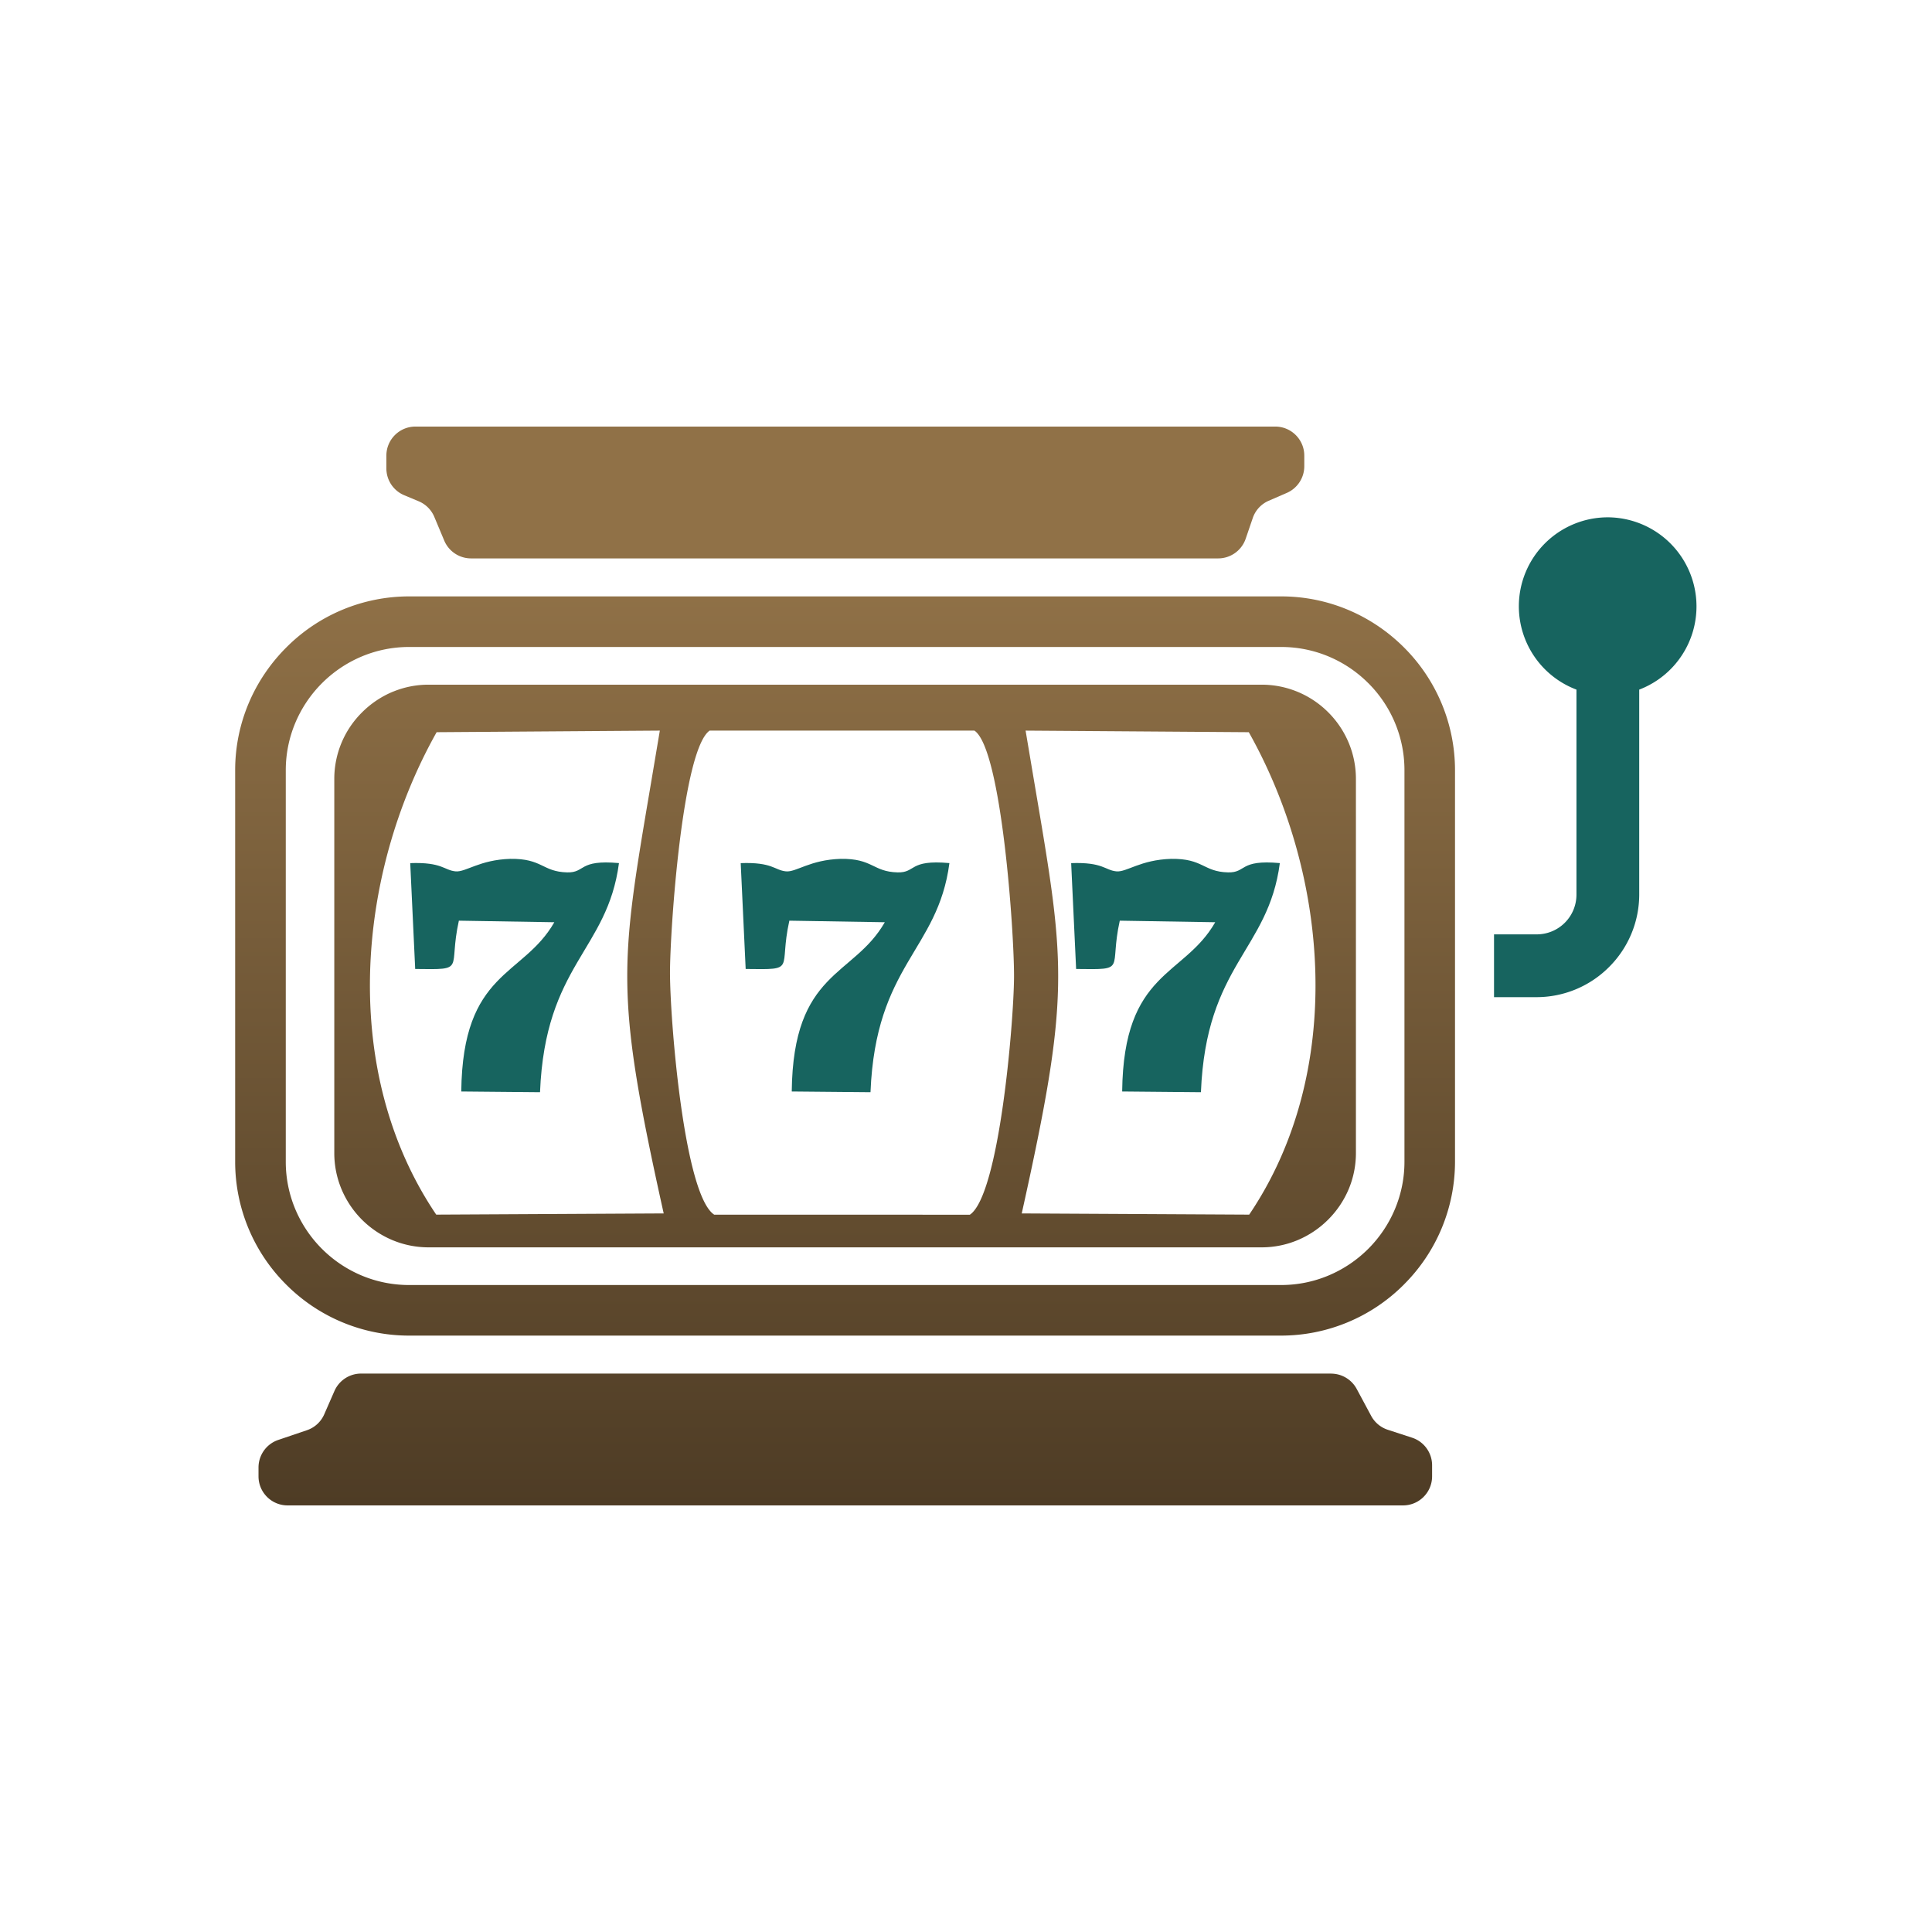
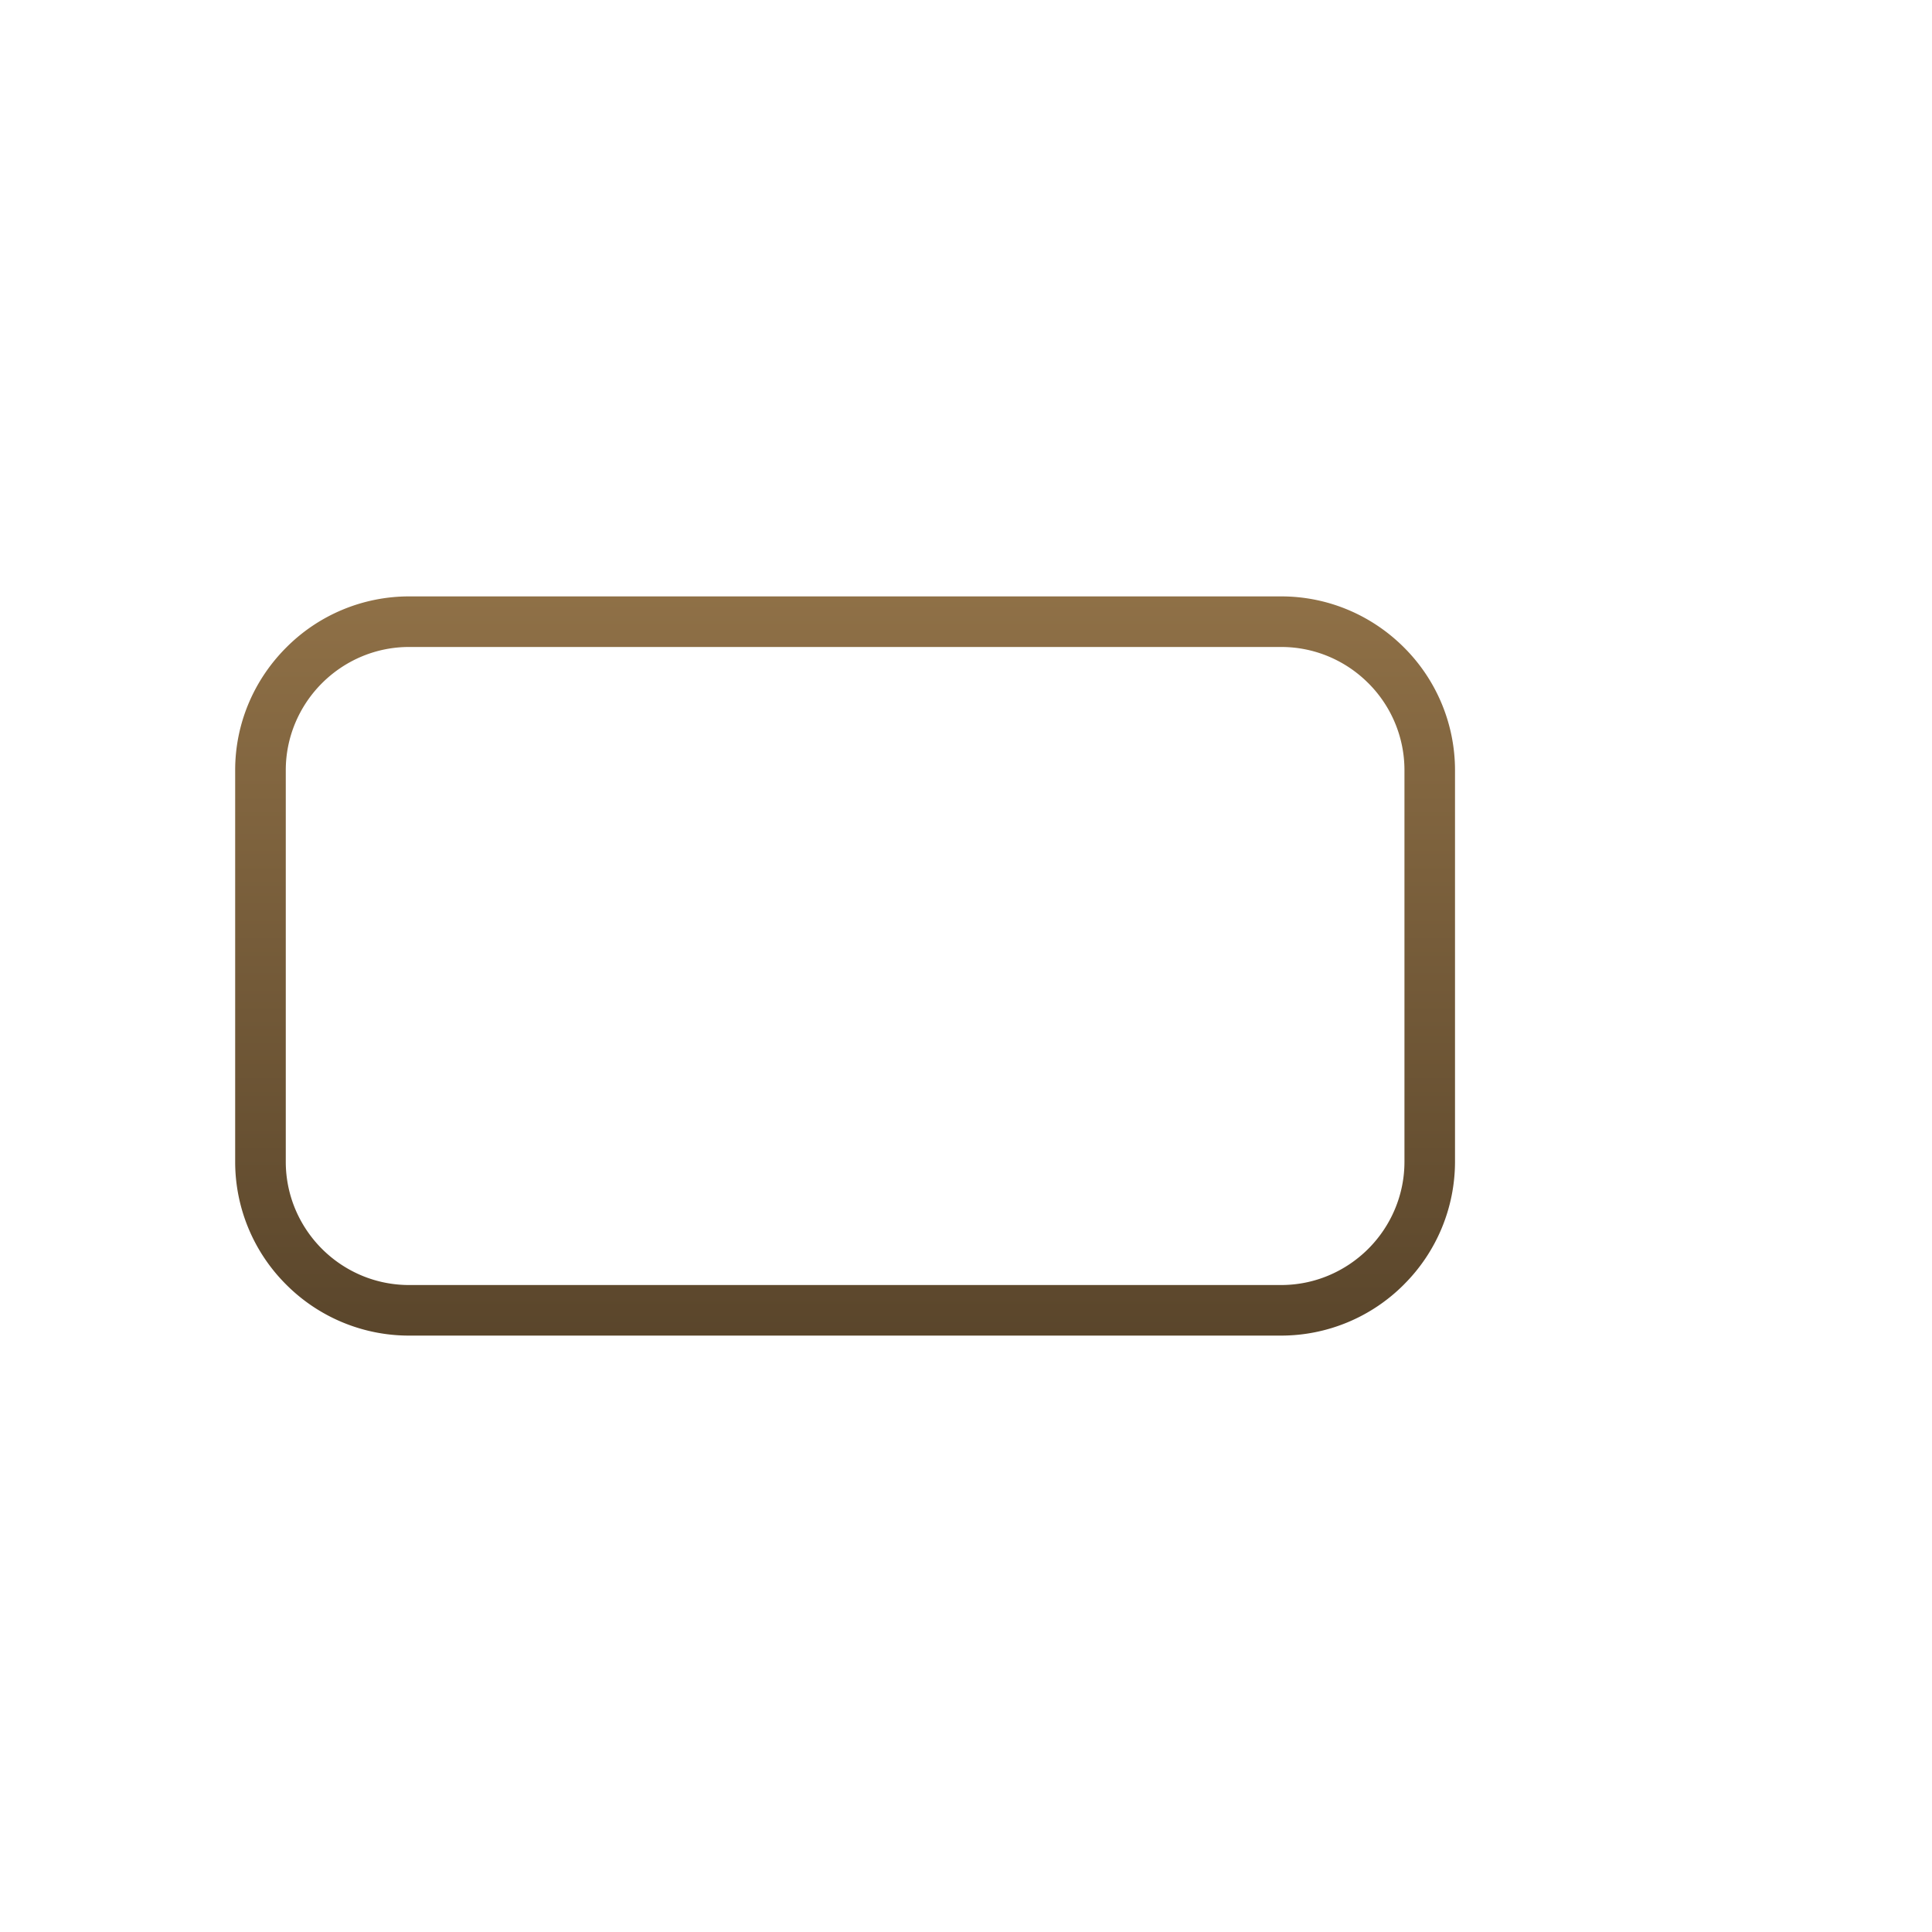
<svg xmlns="http://www.w3.org/2000/svg" viewBox="0 0 72 72" fill="none">
-   <path d="m27.604 32.165.185 3.946c1.938.024 1.217.048 1.628-1.8l3.557.058c-1.171 2.048-3.418 1.795-3.468 6.307l2.935.027c.193-4.769 2.51-5.26 2.941-8.538-1.526-.14-1.238.364-1.932.346-.928-.023-.92-.522-2.121-.504-1.142.034-1.659.503-2.038.466-.43-.042-.496-.35-1.688-.307v-.001zm12.315 0 .185 3.946c1.938.024 1.217.048 1.627-1.8l3.557.058c-1.171 2.048-3.418 1.795-3.468 6.307l2.935.027c.193-4.769 2.51-5.26 2.941-8.538-1.526-.14-1.238.364-1.932.346-.928-.023-.92-.522-2.121-.504-1.142.034-1.659.503-2.038.466-.43-.042-.496-.35-1.688-.307l-.001-.001zm-24.631 0 .185 3.946c1.938.024 1.218.048 1.628-1.8l3.557.058c-1.171 2.048-3.418 1.795-3.468 6.307l2.935.027c.194-4.769 2.51-5.26 2.942-8.538-1.527-.14-1.238.364-1.932.346-.928-.023-.92-.522-2.121-.504-1.142.034-1.659.503-2.038.466-.43-.042-.496-.35-1.688-.307l-.001-.001z" fill-rule="evenodd" fill="#17645f" />
-   <path d="M55.679 34.821h1.588c.411 0 .781-.165 1.047-.431l.005-.005c.266-.266.431-.637.431-1.047V25.7a3.32 3.32 0 0 1-2.147-3.104 3.317 3.317 0 0 1 3.316-3.317 3.32 3.32 0 0 1 1.17 6.421v7.638a3.814 3.814 0 0 1-1.121 2.697l-.005.005a3.814 3.814 0 0 1-2.697 1.121h-1.588v-2.34z" fill="#17645f" />
-   <path d="M45.396 20.81H17.555c-.437 0-.831-.262-1-.665l-.37-.883a1.086 1.086 0 0 0-.582-.581l-.538-.225a1.083 1.083 0 0 1-.666-1v-.475c0-.599.485-1.084 1.084-1.084h32.04c.599 0 1.084.485 1.084 1.084v.394c0 .432-.257.823-.653.995l-.673.292a1.08 1.08 0 0 0-.594.643l-.264.772c-.15.438-.562.733-1.026.733z" fill="url(#a)" />
  <g fill-rule="evenodd" fill="url(#a)">
-     <path d="M14.635 25.782a3.466 3.466 0 0 1 1.339-.266h31.041a3.5 3.5 0 0 1 1.343.266 3.51 3.51 0 0 1 1.14.762l.007.007a3.52 3.52 0 0 1 .761 1.14c.171.412.265.865.265 1.341v13.937c0 .475-.095.927-.266 1.339a3.55 3.55 0 0 1-.768 1.143 3.553 3.553 0 0 1-1.143.767 3.466 3.466 0 0 1-1.339.267H15.974a3.49 3.49 0 0 1-1.341-.266 3.552 3.552 0 0 1-1.144-.765 3.55 3.55 0 0 1-.765-1.144 3.49 3.49 0 0 1-.266-1.341V29.031a3.488 3.488 0 0 1 1.033-2.482 3.556 3.556 0 0 1 1.143-.768zm23.442 19.439 8.477.045c3.581-5.298 3-12.618-.015-17.979l-8.318-.059.314 1.865.042.247c1.135 6.688 1.311 7.729-.5 15.882zM24.969 36.25c-.001 1.725.517 8.277 1.648 9.018l9.527.001c1.098-.739 1.635-7.158 1.646-8.848.011-1.628-.459-8.511-1.476-9.193h-9.868c-1.016.711-1.476 7.41-1.477 9.022zm-.379-9.022-8.318.059c-3.015 5.362-3.596 12.681-.015 17.979l8.477-.045c-1.811-8.152-1.634-9.193-.5-15.879l.356-2.114z" />
    <path d="M47.747 22.226c1.782 0 3.402.729 4.575 1.902a6.46 6.46 0 0 1 1.902 4.575v14.594a6.465 6.465 0 0 1-1.902 4.571l-.004.005a6.463 6.463 0 0 1-4.571 1.901H15.241a6.46 6.46 0 0 1-4.575-1.901 6.455 6.455 0 0 1-1.902-4.575V28.703c0-1.779.729-3.397 1.902-4.57l.005-.005a6.454 6.454 0 0 1 4.57-1.902h32.506zm.001 1.885H15.242a4.55 4.55 0 0 0-1.751.35 4.63 4.63 0 0 0-1.492 1A4.625 4.625 0 0 0 11 26.952a4.55 4.55 0 0 0-.35 1.751v14.595a4.56 4.56 0 0 0 .35 1.753 4.624 4.624 0 0 0 2.49 2.489 4.56 4.56 0 0 0 1.753.349h32.506a4.55 4.55 0 0 0 1.75-.35 4.63 4.63 0 0 0 1.492-.999c.423-.423.765-.929.999-1.492a4.55 4.55 0 0 0 .35-1.751V28.702c0-.619-.124-1.211-.349-1.753a4.59 4.59 0 0 0-.997-1.489l-.007-.006a4.595 4.595 0 0 0-1.486-.994 4.56 4.56 0 0 0-1.753-.349z" />
  </g>
-   <path d="M49.608 51.189H13.457c-.431 0-.82.255-.993.649l-.381.87a1.084 1.084 0 0 1-.645.592l-1.068.362c-.44.149-.736.562-.736 1.027v.329c0 .599.485 1.084 1.084 1.084h41.568c.599 0 1.084-.485 1.084-1.084v-.41c0-.469-.302-.885-.748-1.03l-.904-.295a1.086 1.086 0 0 1-.619-.518l-.538-1.002a1.085 1.085 0 0 0-.955-.572z" fill="url(#a)" />
  <defs>
    <linearGradient id="a" x1="31.493" y1="21.644" x2="31.493" y2="56.101" gradientUnits="userSpaceOnUse">
      <stop stop-color="#907147" />
      <stop offset="1" stop-color="#4e3c25" />
    </linearGradient>
  </defs>
</svg>